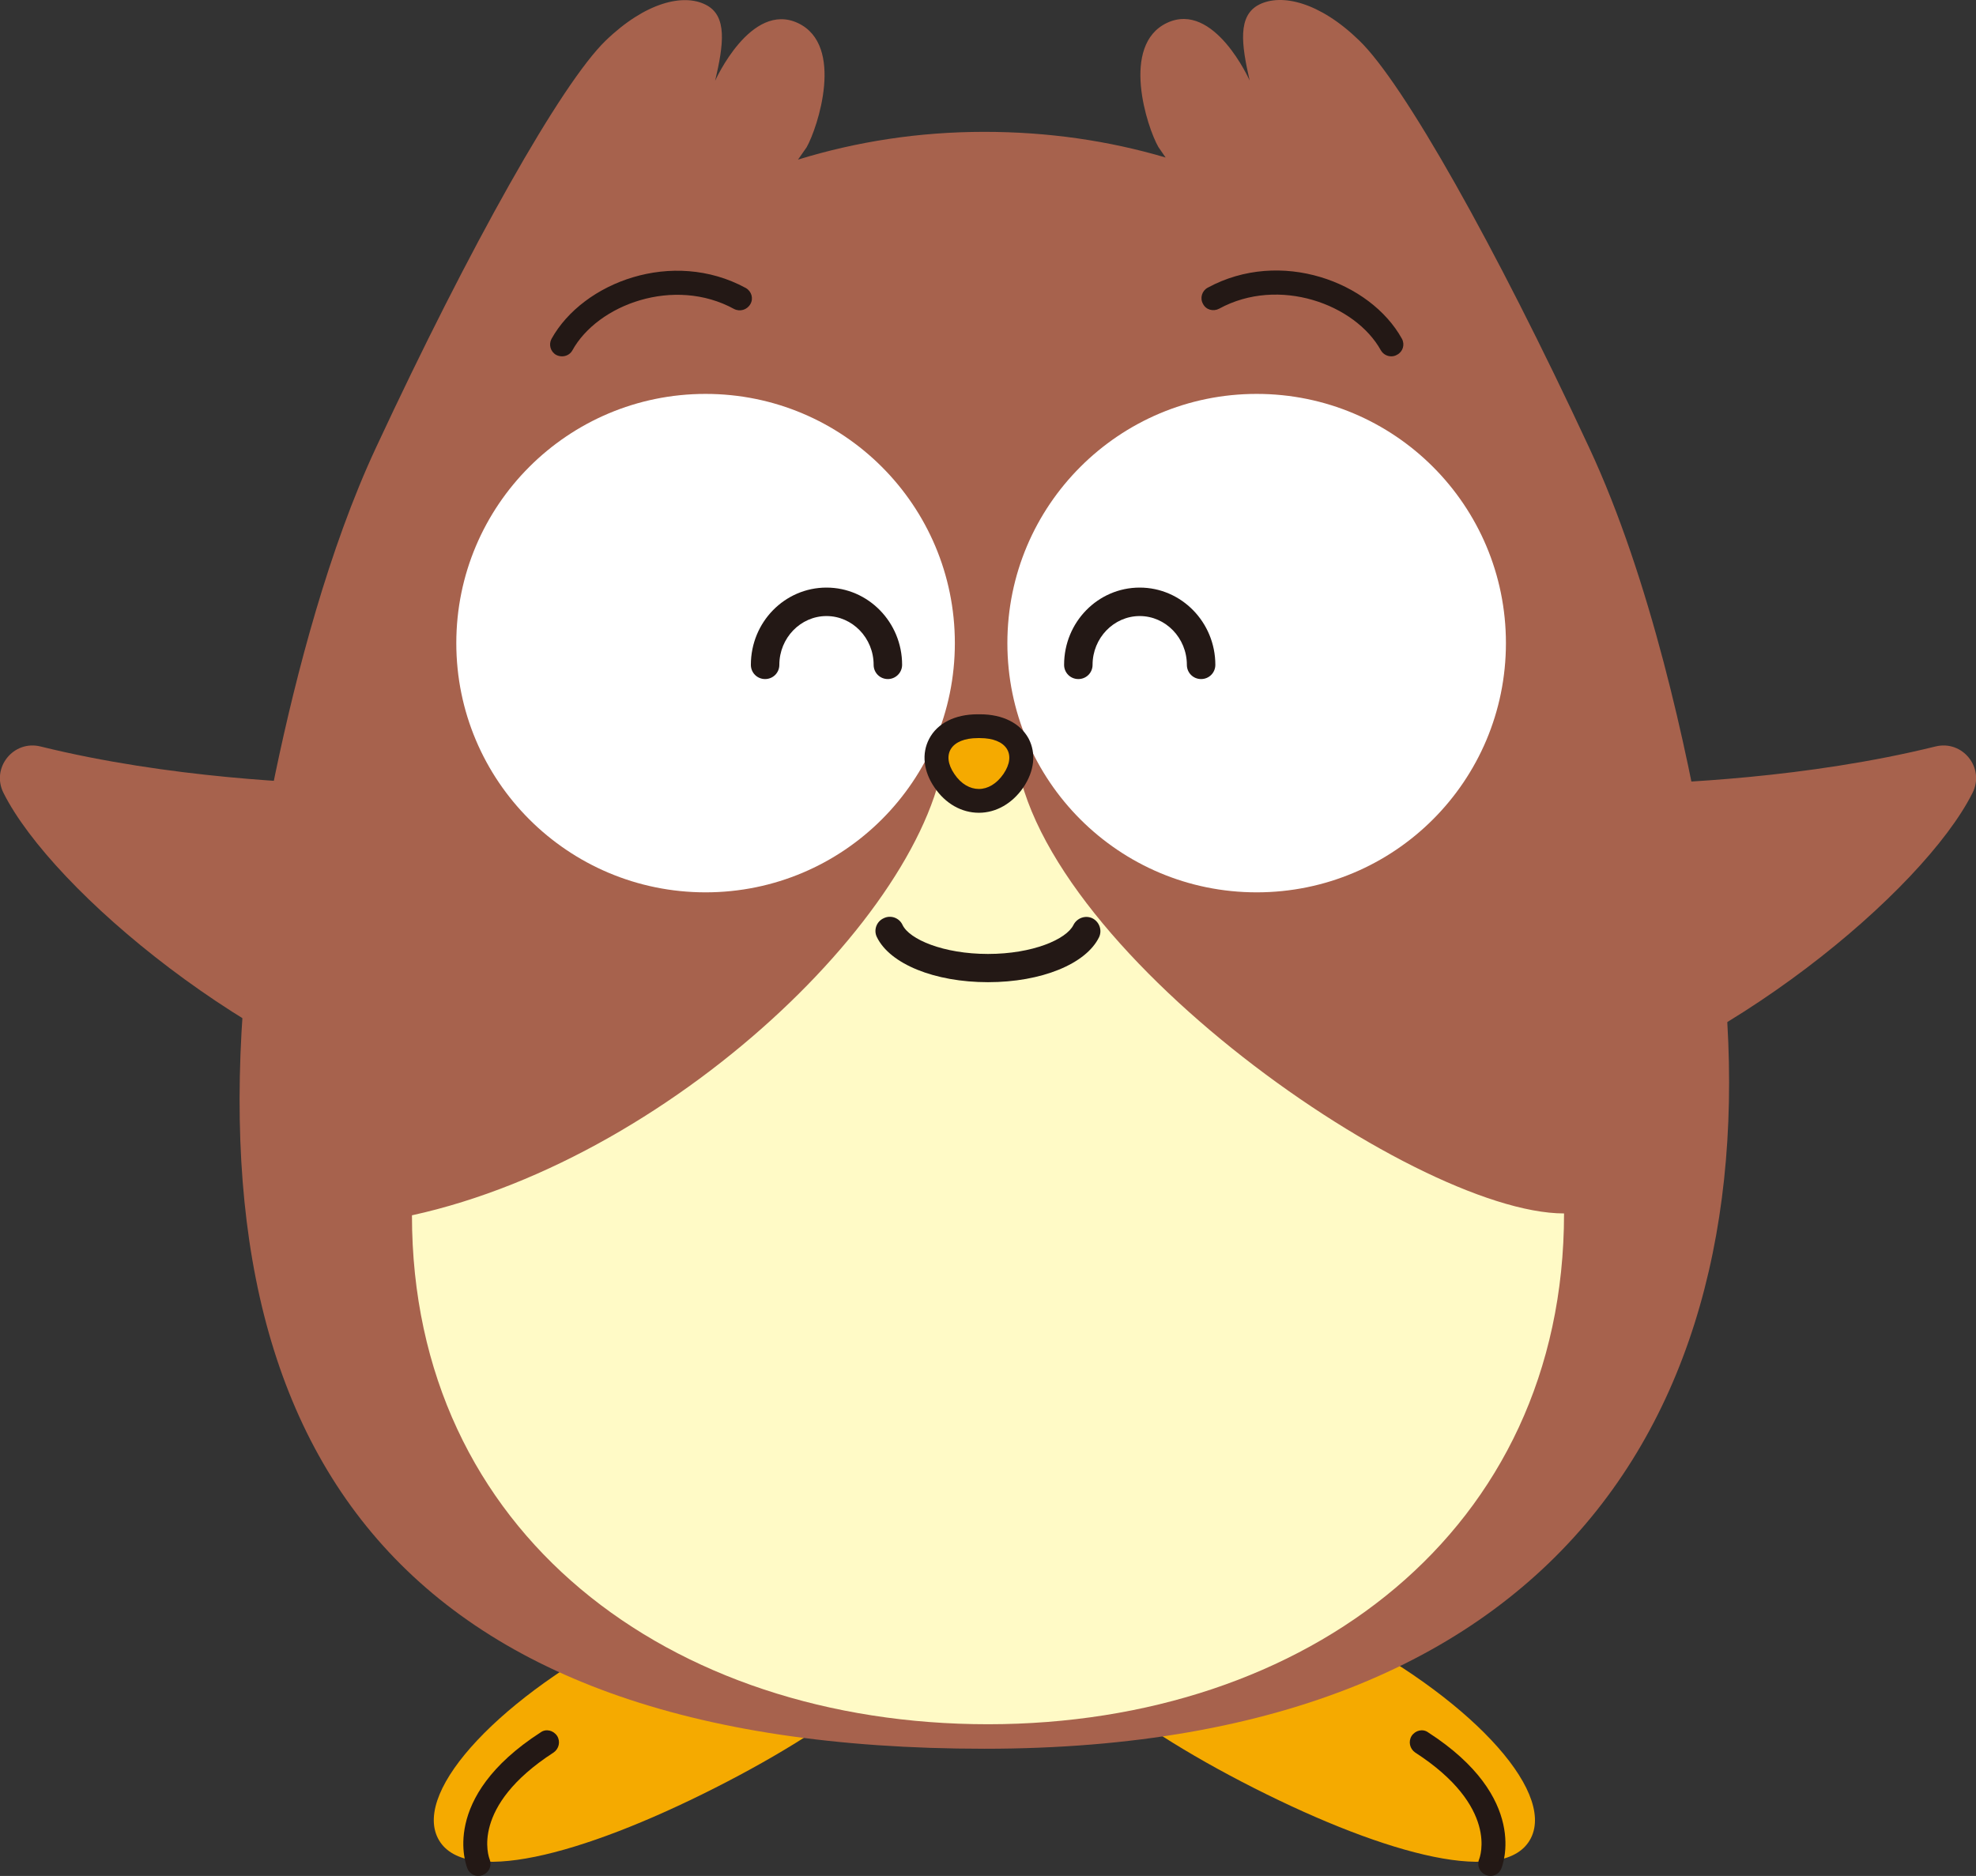
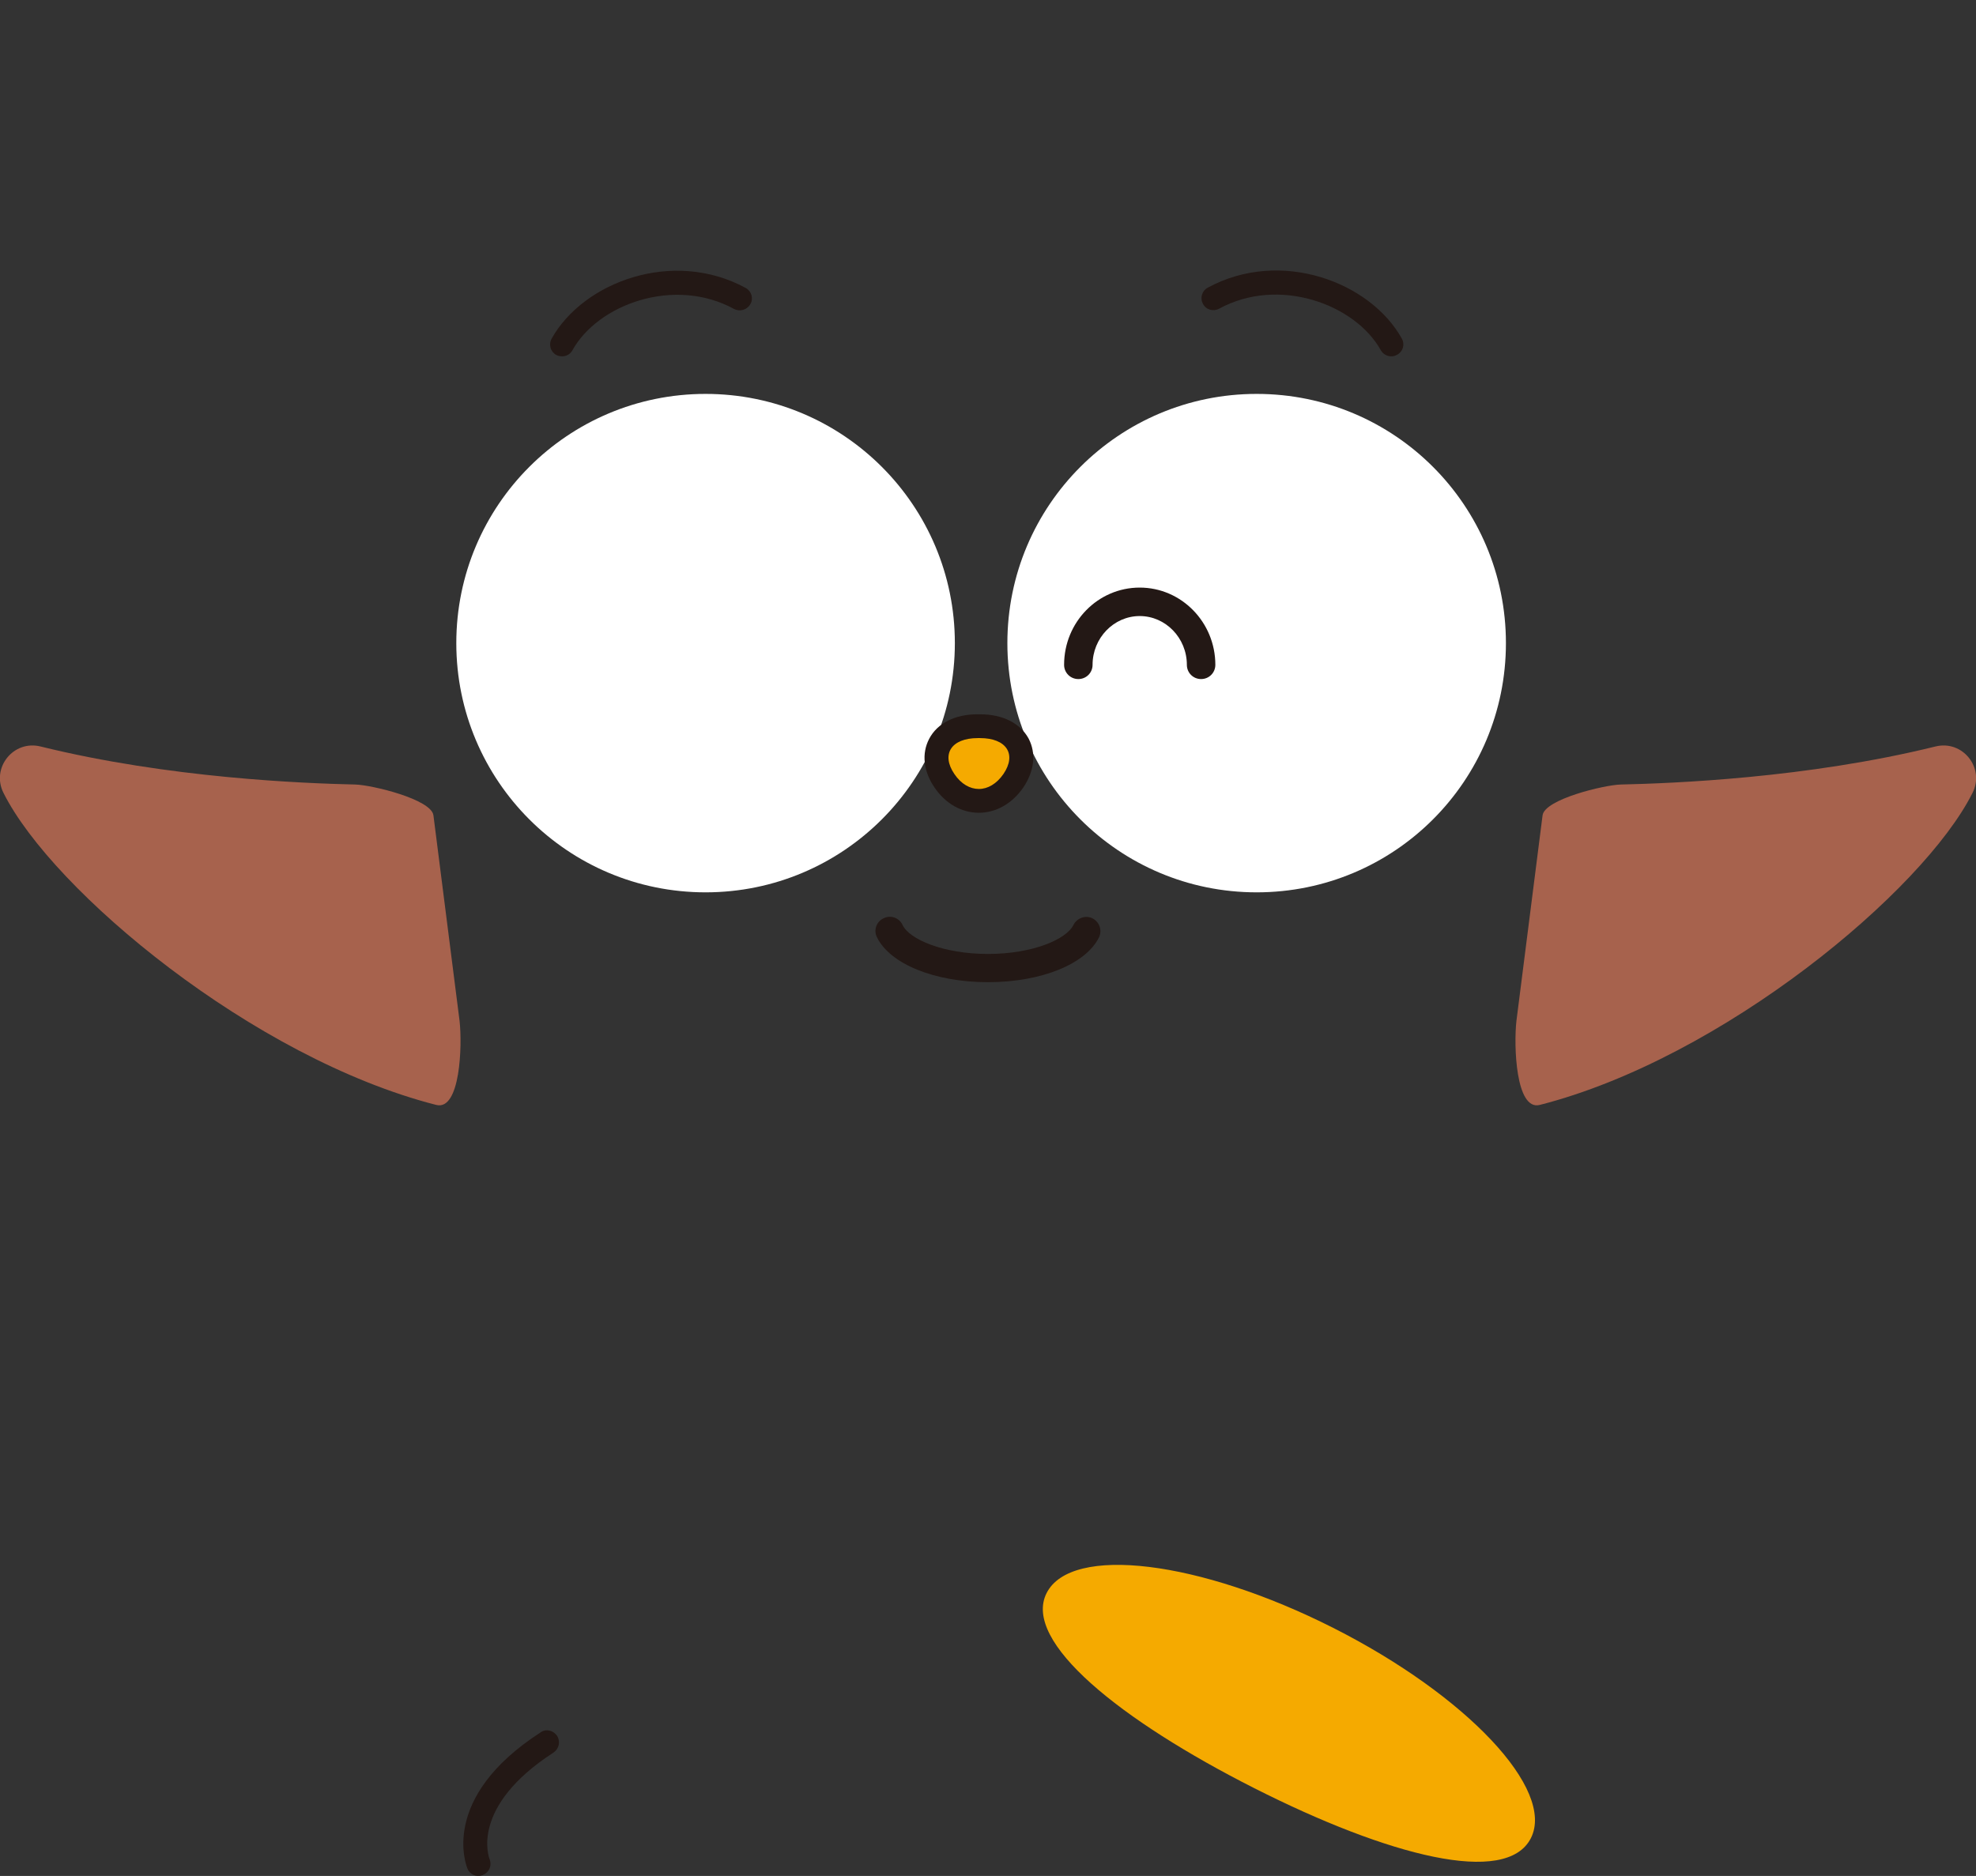
<svg xmlns="http://www.w3.org/2000/svg" version="1.1" id="レイヤー_1" x="0px" y="0px" width="84.66px" height="80.39px" viewBox="0 0 84.66 80.39" style="enable-background:new 0 0 84.66 80.39;" xml:space="preserve">
  <rect x="0" y="0" width="84.66" height="80.39" fill="#333333" stroke="none" />
  <style type="text/css">
	.st0{fill:#F5AA00;}
	.st1{fill:#231815;}
	.st2{fill:#A7624D;}
	.st3{fill:#FFFFFF;}
	.st4{fill:#FFFAC6;}
</style>
  <g>
    <g>
      <g>
        <path class="st0" d="M65.59,78.77c-1.05,2.08-6.12,0.76-11.85-2.14c-5.73-2.9-9.95-6.28-8.9-8.36c1.05-2.08,6.55-1.41,12.28,1.49     C62.85,72.66,66.64,76.69,65.59,78.77z" />
-         <path class="st1" d="M63.69,80.36c0.25,0.09,0.53-0.03,0.63-0.28c0.05-0.12,1.22-3.03-3.13-5.84c-0.23-0.17-0.55-0.09-0.71,0.15     c-0.15,0.24-0.08,0.55,0.15,0.71c3.59,2.32,2.78,4.49,2.74,4.58c-0.1,0.26,0.02,0.56,0.28,0.66     C63.67,80.36,63.68,80.36,63.69,80.36z" />
      </g>
      <g>
-         <path class="st0" d="M18.76,78.77c1.05,2.08,6.12,0.76,11.85-2.14c5.73-2.9,9.95-6.28,8.9-8.36c-1.05-2.08-6.55-1.41-12.28,1.49     C21.5,72.66,17.71,76.69,18.76,78.77z" />
        <path class="st1" d="M20.66,80.36c-0.25,0.09-0.53-0.03-0.63-0.28c-0.05-0.12-1.22-3.03,3.13-5.84c0.23-0.17,0.55-0.09,0.71,0.15     c0.15,0.24,0.08,0.55-0.15,0.71c-3.59,2.32-2.78,4.49-2.74,4.58c0.1,0.26-0.02,0.56-0.28,0.66     C20.68,80.36,20.67,80.36,20.66,80.36z" />
      </g>
      <g>
        <path class="st2" d="M15.23,33.62c-2.21-0.05-7.98-0.27-13.49-1.63c-1.17-0.29-2.13,0.92-1.59,1.99     c2.11,4.21,10.71,11.37,18.54,13.37c1.03,0.26,1.12-2.54,1-3.6l-1.12-8.81C18.48,34.25,15.93,33.64,15.23,33.62z" />
        <path class="st2" d="M69.43,33.62c2.21-0.05,7.98-0.27,13.49-1.63c1.17-0.29,2.13,0.92,1.59,1.99     c-2.11,4.21-10.71,11.37-18.54,13.37c-1.03,0.26-1.12-2.54-1-3.6l1.12-8.81C66.18,34.25,68.73,33.64,69.43,33.62z" />
      </g>
-       <path class="st2" d="M73.67,40.29c-0.17-1.24-0.37-2.46-0.61-3.66c-0.77-4.44-2.34-11.81-4.98-17.46    c-4.03-8.66-7.95-15.61-9.85-17.44c-1.7-1.65-3.32-2.01-4.27-1.54c-0.95,0.47-0.77,1.72-0.42,3.26c0,0-1.52-3.42-3.54-2.47    c-2.01,0.95-0.85,4.49-0.37,5.32l0.31,0.45c-2.44-0.72-5.03-1.1-7.77-1.1c-2.81,0-5.48,0.42-7.98,1.19l0.37-0.53    c0.47-0.83,1.64-4.37-0.37-5.32c-2.02-0.95-3.55,2.47-3.55,2.47c0.36-1.54,0.54-2.79-0.41-3.26c-0.95-0.48-2.57-0.11-4.28,1.54    c-1.9,1.84-5.81,8.78-9.84,17.44c-4.04,8.66-5.58,21.36-5.58,21.36l0.16-0.23c-2.53,21.51,6.02,34.63,31.49,34.63    C67.65,74.94,76.15,59.27,73.67,40.29z" />
      <path class="st3" d="M40.91,27.56c0-5.9-4.78-10.68-10.68-10.68s-10.68,4.78-10.68,10.68s4.78,10.68,10.68,10.68    S40.91,33.46,40.91,27.56z" />
      <path class="st3" d="M64.52,27.56c0-5.9-4.77-10.68-10.68-10.68c-5.9,0-10.68,4.78-10.68,10.68s4.78,10.68,10.68,10.68    C59.75,38.24,64.52,33.46,64.52,27.56z" />
-       <path class="st4" d="M67.01,52c-6.53,0-23.55-12-23.55-20.57c-0.48,0-0.79,0-1.64,0c-0.84,0-0.47-0.12-1.29-0.03    c0,6.84-11.32,18.15-22.88,20.68c0,13.63,11.05,21.81,24.69,21.81C55.96,73.88,67.01,65.63,67.01,52z" />
      <g>
        <path class="st0" d="M41.94,34.32c-0.57,0-1.1-0.31-1.48-0.86c-0.5-0.74-0.34-1.3-0.2-1.57c0.26-0.49,0.85-0.77,1.62-0.77     c0.88,0,1.47,0.28,1.73,0.77c0.14,0.27,0.3,0.83-0.2,1.57C43.04,34.01,42.5,34.32,41.94,34.32z" />
        <path class="st1" d="M41.99,31.63c1.13,0,1.58,0.69,1,1.54c-0.29,0.42-0.67,0.64-1.05,0.64c-0.38,0-0.76-0.21-1.05-0.64     c-0.58-0.85-0.13-1.54,1-1.54H41.99 M41.99,30.61h-0.11c-0.96,0-1.72,0.38-2.07,1.05c-0.33,0.63-0.25,1.39,0.23,2.09     c0.47,0.69,1.16,1.08,1.9,1.08c0.74,0,1.43-0.4,1.9-1.08c0.48-0.71,0.56-1.47,0.23-2.1C43.71,30.99,42.96,30.61,41.99,30.61     L41.99,30.61z" />
      </g>
      <path class="st1" d="M59.61,15.27c-0.18,0-0.35-0.09-0.45-0.26c-1.09-1.97-4.37-3.18-6.93-1.78c-0.25,0.13-0.56,0.05-0.69-0.21    c-0.14-0.25-0.04-0.56,0.2-0.69c3.13-1.7,6.97-0.25,8.32,2.18c0.14,0.25,0.05,0.56-0.2,0.69C59.78,15.25,59.69,15.27,59.61,15.27z    " />
      <path class="st1" d="M24.08,15.27c-0.09,0-0.17-0.02-0.25-0.06c-0.25-0.14-0.33-0.45-0.2-0.69c1.35-2.43,5.19-3.88,8.32-2.18    c0.25,0.14,0.34,0.45,0.2,0.69c-0.14,0.25-0.45,0.34-0.7,0.21c-2.56-1.4-5.84-0.2-6.93,1.78C24.43,15.18,24.26,15.27,24.08,15.27z    " />
      <path class="st1" d="M42.33,42.09c-2.29,0-4.2-0.78-4.76-1.93c-0.15-0.3-0.02-0.67,0.29-0.81c0.3-0.15,0.67-0.02,0.81,0.29    c0.29,0.61,1.74,1.24,3.66,1.24c1.92,0,3.36-0.63,3.66-1.24c0.15-0.3,0.51-0.43,0.81-0.29c0.3,0.15,0.43,0.51,0.29,0.81    C46.53,41.31,44.62,42.09,42.33,42.09z" />
    </g>
    <g>
-       <path class="st1" d="M38.04,29.1c-0.34,0-0.61-0.27-0.61-0.61c0-1.15-0.91-2.09-2.02-2.09c-1.11,0-2.02,0.94-2.02,2.09    c0,0.34-0.27,0.61-0.61,0.61c-0.34,0-0.61-0.27-0.61-0.61c0-1.83,1.45-3.31,3.24-3.31c1.79,0,3.24,1.49,3.24,3.31    C38.65,28.83,38.37,29.1,38.04,29.1z" />
      <path class="st1" d="M51.46,29.1c-0.34,0-0.61-0.27-0.61-0.61c0-1.15-0.91-2.09-2.02-2.09c-1.11,0-2.02,0.94-2.02,2.09    c0,0.34-0.27,0.61-0.61,0.61c-0.34,0-0.61-0.27-0.61-0.61c0-1.83,1.45-3.31,3.24-3.31c1.79,0,3.24,1.49,3.24,3.31    C52.07,28.83,51.8,29.1,51.46,29.1z" />
    </g>
  </g>
  <g>
</g>
  <g>
</g>
  <g>
</g>
  <g>
</g>
  <g>
</g>
  <g>
</g>
  <g>
</g>
  <g>
</g>
  <g>
</g>
  <g>
</g>
  <g>
</g>
  <g>
</g>
  <g>
</g>
  <g>
</g>
  <g>
</g>
</svg>